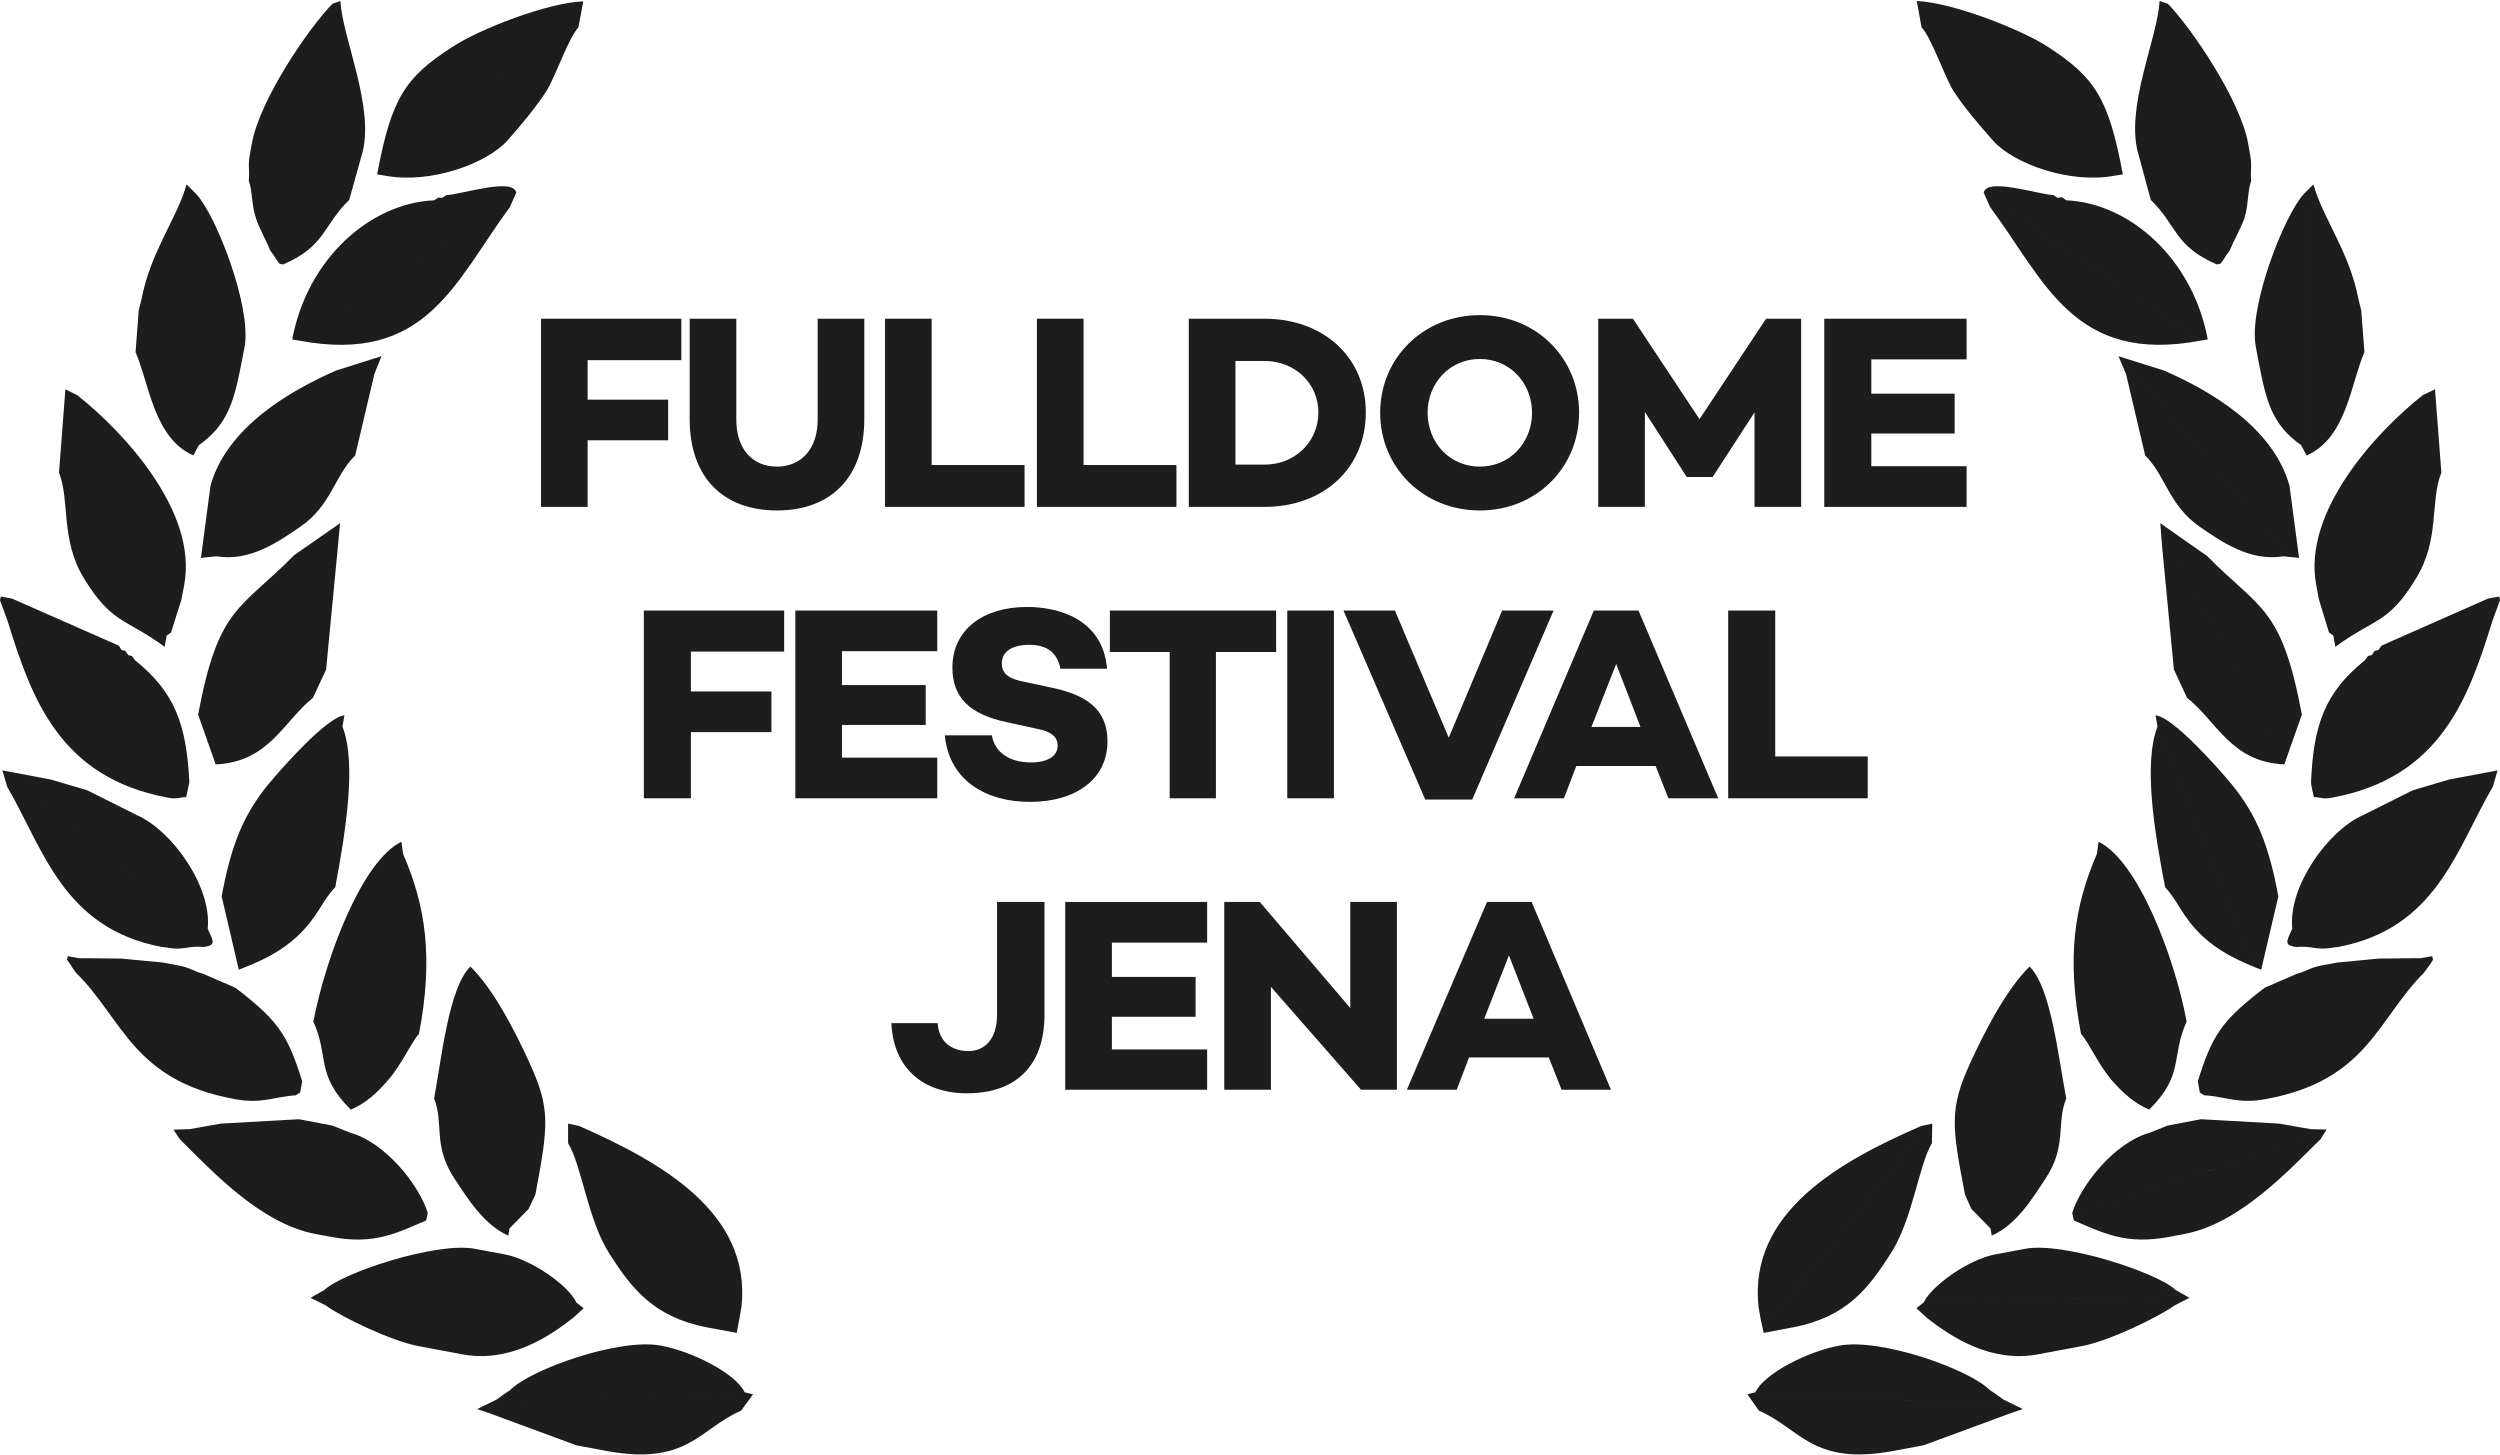
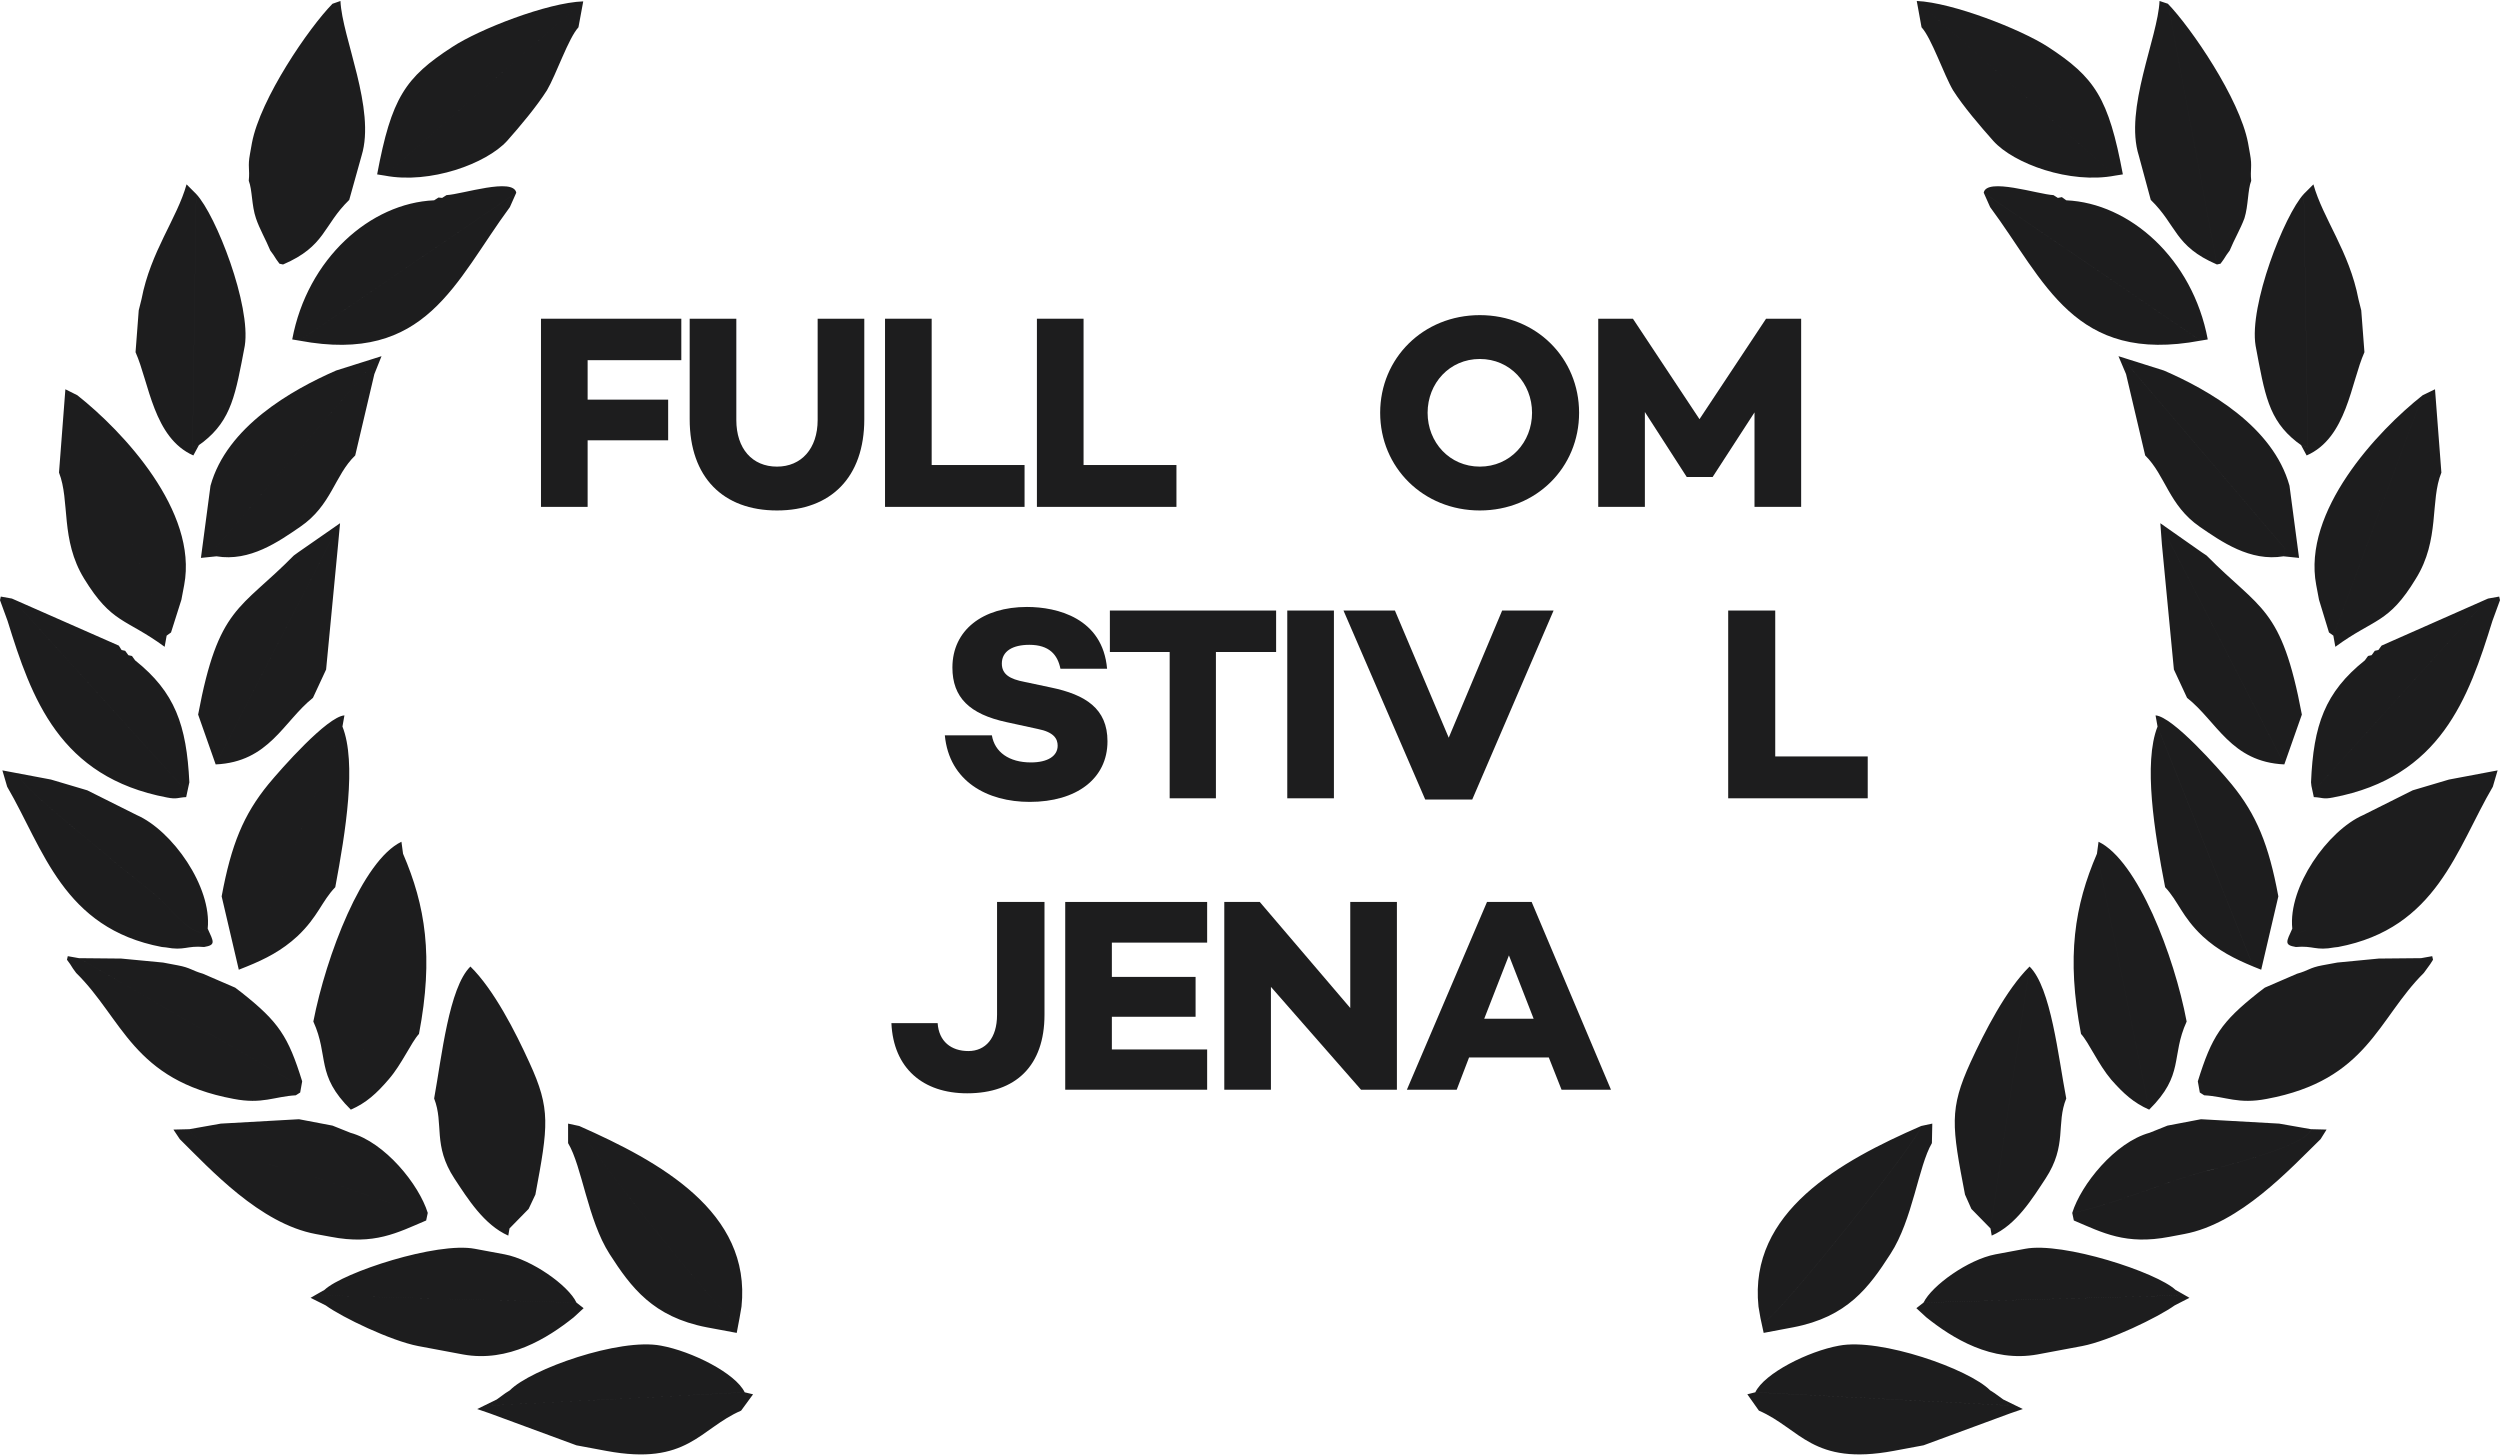
<svg xmlns="http://www.w3.org/2000/svg" xml:space="preserve" width="146px" height="85px" version="1.1" style="shape-rendering:geometricPrecision; text-rendering:geometricPrecision; image-rendering:optimizeQuality; fill-rule:evenodd; clip-rule:evenodd" viewBox="0 0 62.71 36.46">
  <defs>
    <style type="text/css">  .fil1 {fill:#1D1D1E} .fil0 {fill:#1D1D1E;fill-rule:nonzero}  </style>
  </defs>
  <g id="Layer_x0020_1">
    <polygon class="fil0" points="14.74,9.01 14.74,10 16.76,10 16.76,11.02 14.74,11.02 14.74,12.69 13.57,12.69 13.57,7.97 17.09,7.97 17.09,9.01 " />
    <path class="fil0" d="M21.68 10.49c0,1.46 -0.84,2.29 -2.19,2.29 -1.35,0 -2.19,-0.83 -2.19,-2.29l0 -2.52 1.17 0 0 2.54c0,0.72 0.4,1.17 1.02,1.17 0.61,0 1.02,-0.45 1.02,-1.17l0 -2.54 1.17 0 0 2.52z" />
    <polygon class="fil0" points="25.7,11.64 25.7,12.69 22.2,12.69 22.2,7.97 23.37,7.97 23.37,11.64 " />
    <polygon class="fil0" points="29.51,11.64 29.51,12.69 26.01,12.69 26.01,7.97 27.18,7.97 27.18,11.64 " />
-     <path class="fil0" d="M33.07 10.32c0,-0.73 -0.59,-1.29 -1.35,-1.29l-0.73 0 0 2.6 0.73 0c0.76,0 1.35,-0.57 1.35,-1.31zm1.19 0c0,1.4 -1.06,2.37 -2.54,2.37l-1.9 0 0 -4.72 1.9 0c1.48,0 2.54,0.97 2.54,2.35z" />
    <path class="fil0" d="M38.43 10.33c0,-0.74 -0.55,-1.35 -1.31,-1.35 -0.76,0 -1.31,0.61 -1.31,1.35 0,0.74 0.55,1.35 1.31,1.35 0.76,0 1.31,-0.61 1.31,-1.35zm1.18 0c0,1.37 -1.07,2.45 -2.49,2.45 -1.42,0 -2.5,-1.08 -2.5,-2.45 0,-1.37 1.08,-2.45 2.5,-2.45 1.42,0 2.49,1.08 2.49,2.45z" />
    <polygon class="fil0" points="45.18,12.69 44.01,12.69 44.01,10.32 42.96,11.94 42.96,11.94 42.31,11.94 42.31,11.94 41.26,10.31 41.26,12.69 40.09,12.69 40.09,7.97 40.96,7.97 42.63,10.49 44.3,7.97 45.18,7.97 " />
-     <polygon class="fil0" points="46.94,8.99 46.94,9.85 49.03,9.85 49.03,10.85 46.94,10.85 46.94,11.67 49.33,11.67 49.33,12.69 45.76,12.69 45.76,7.97 49.33,7.97 49.33,8.99 " />
-     <polygon class="fil0" points="17.33,16.32 17.33,17.32 19.35,17.32 19.35,18.34 17.33,18.34 17.33,20 16.15,20 16.15,15.29 19.67,15.29 19.67,16.32 " />
-     <polygon class="fil0" points="21.12,16.31 21.12,17.16 23.22,17.16 23.22,18.16 21.12,18.16 21.12,18.98 23.51,18.98 23.51,20 19.95,20 19.95,15.29 23.51,15.29 23.51,16.31 " />
    <path class="fil0" d="M27.77 16.75l-1.17 0c-0.07,-0.35 -0.28,-0.6 -0.78,-0.6 -0.42,0 -0.69,0.16 -0.69,0.47 0,0.27 0.2,0.39 0.57,0.46l0.66 0.14c0.87,0.18 1.42,0.53 1.42,1.35 0,0.94 -0.78,1.52 -1.95,1.52 -1.06,0 -2.02,-0.51 -2.13,-1.67l1.18 0c0.07,0.42 0.43,0.68 0.98,0.68 0.42,0 0.67,-0.16 0.67,-0.42 0,-0.17 -0.09,-0.34 -0.5,-0.42l-0.78 -0.17c-0.93,-0.2 -1.36,-0.62 -1.36,-1.37 0,-0.94 0.76,-1.52 1.87,-1.52 0.76,0 1.9,0.28 2.01,1.55z" />
    <polygon class="fil0" points="32.01,16.33 30.5,16.33 30.5,20 29.34,20 29.34,16.33 27.84,16.33 27.84,15.29 32.01,15.29 " />
    <polygon class="fil0" points="33.46,20 32.29,20 32.29,15.29 33.46,15.29 " />
    <polygon class="fil0" points="38.97,15.29 36.93,20.03 35.75,20.03 33.7,15.29 34.99,15.29 36.34,18.48 37.68,15.29 " />
-     <path class="fil0" d="M41.15 18.21l-0.61 -1.58 -0.62 1.58 1.23 0zm0.38 0.98l-1.99 0 -0.31 0.81 -1.25 0 2 -4.71 1.12 0 2 4.71 -1.25 0 -0.32 -0.81z" />
    <polygon class="fil0" points="46.85,18.95 46.85,20 43.35,20 43.35,15.29 44.53,15.29 44.53,18.95 " />
    <path class="fil0" d="M26.2 25.43c0,1.28 -0.72,1.97 -1.94,1.97 -1.11,0 -1.85,-0.63 -1.9,-1.76l1.16 0c0.03,0.46 0.34,0.7 0.77,0.7 0.43,0 0.72,-0.32 0.72,-0.91l0 -2.83 1.19 0 0 2.83z" />
    <polygon class="fil0" points="27.89,23.62 27.89,24.48 29.99,24.48 29.99,25.48 27.89,25.48 27.89,26.3 30.28,26.3 30.28,27.31 26.72,27.31 26.72,22.6 30.28,22.6 30.28,23.62 " />
    <polygon class="fil0" points="35.04,22.6 35.04,27.31 34.14,27.31 31.88,24.73 31.88,27.31 30.71,27.31 30.71,22.6 31.6,22.6 33.87,25.26 33.87,22.6 " />
    <path class="fil0" d="M38.47 25.53l-0.62 -1.59 -0.62 1.59 1.24 0zm0.38 0.97l-2 0 -0.31 0.81 -1.25 0 2.01 -4.71 1.12 0 1.99 4.71 -1.24 0 -0.32 -0.81z" />
    <path class="fil1" d="M46.13 33.73c-0.77,0.14 -1.87,0.69 -2.1,1.17l6.35 0.33 -0.13 -0.15 -0.11 -0.08 -0.11 -0.08 -0.11 -0.07c-0.52,-0.53 -2.75,-1.32 -3.79,-1.12zm4.67 -2.43l-0.75 0.14c-0.68,0.13 -1.59,0.78 -1.8,1.21l6.35 -0.18 0.1 -0.05 -0.13 -0.09c-0.47,-0.44 -2.82,-1.21 -3.77,-1.03zm-2.61 -3.08c-0.03,0.33 -3.54,4.71 -3.9,4.89l-0.18 -0.36c-0.25,-2.38 2.06,-3.65 4.08,-4.53zm9.78 0.08c-0.09,0.43 -2.38,0.98 -2.89,1.12 -0.95,0.28 -2.2,0.81 -3.1,0.98 0.22,-0.71 1.07,-1.77 1.94,-2.01l0.45 -0.18 0.84 -0.16 1.96 0.11 0.8 0.14zm-8.52 2l-0.16 -0.36c-0.33,-1.72 -0.4,-2.14 0.14,-3.32 0.35,-0.76 0.89,-1.82 1.48,-2.4l-0.98 6.57 -0.48 -0.49zm7.19 -5.42l0.17 -0.13 0.81 -0.35c0.29,-0.08 0.31,-0.15 0.63,-0.21l0.38 -0.07 1.04 -0.1 1.06 -0.01 -5.47 3.16 -0.13 -0.07c0.35,-1.13 0.59,-1.49 1.51,-2.22zm-3.68 2.18c-0.33,-0.39 -0.56,-0.93 -0.76,-1.15 -0.37,-1.94 -0.16,-3.22 0.4,-4.52l1.31 6.42c-0.39,-0.17 -0.65,-0.41 -0.95,-0.75zm6.32 -6.64l1.24 -0.62 0.91 -0.27 0.77 -0.04c-0.15,0.33 -1.9,1.7 -2.32,2.07 -0.39,0.34 -0.87,0.67 -1.23,1.03 -0.23,0.21 -0.92,1.05 -1.15,0.68 -0.11,-1.05 0.89,-2.46 1.78,-2.85zm-4.03 3.04c-0.52,-0.49 -0.61,-0.88 -0.94,-1.23 -0.27,-1.39 -0.55,-3.12 -0.19,-4.03l2.4 6.02c-0.46,-0.19 -0.88,-0.4 -1.27,-0.76zm4.07 -6.92l0.08 -0.11 0.09 -0.02 0.08 -0.11 0.09 -0.02 0.08 -0.11 2.67 -1.18 -4.32 4.77 -0.12 -0.16c0.06,-1.44 0.35,-2.26 1.35,-3.06zm-4.93 -3.04l-0.16 0.14 0.3 3.13 0.33 0.71c0.75,0.59 1.1,1.61 2.44,1.67l-2.91 -5.65zm6.38 -3.61c-1.14,0.9 -3.02,2.91 -2.67,4.76l0.07 0.37 0.25 0.82 0.11 0.08 2.24 -6.03zm-3.45 3.85l-4.06 -4.75 0.07 0.37 0.48 2.04c0.51,0.5 0.59,1.25 1.37,1.79 0.54,0.37 1.26,0.88 2.1,0.74l0.04 -0.19zm0.29 -2.68c-0.71,-0.56 -0.8,-1.19 -1.03,-2.41 -0.17,-1.01 0.72,-3.28 1.21,-3.81l0.1 6.36 -0.17 -0.06 -0.11 -0.08zm-7.69 -5.89l-0.16 -0.36 5.44 3.71c-3.18,0.6 -3.9,-1.49 -5.28,-3.35zm5.78 1.42l0.08 -0.11 0.07 -0.11 0.08 -0.11 -0.08 0.11 -0.07 0.11 -0.08 0.11 -0.09 0.02c-1.07,-0.46 -1,-0.98 -1.66,-1.62l-0.3 -1.11c-0.37,-1.17 0.48,-2.96 0.52,-3.88l0.21 0.07 1.23 6.54 0.09 -0.02zm-5.7 -3.08c-0.32,-0.36 -0.75,-0.86 -1.01,-1.27 -0.23,-0.39 -0.54,-1.31 -0.79,-1.58l-0.12 -0.66 4.98 4.38c-1.14,0.22 -2.55,-0.3 -3.06,-0.87zm3.06 0.87l-4.98 -4.38c0.9,0.04 2.61,0.71 3.29,1.15 1.18,0.77 1.52,1.28 1.88,3.2l-0.19 0.03zm-2.68 30.85l-6.35 -0.33 -0.2 0.05 0.29 0.41c1.04,0.45 1.34,1.39 3.38,1.01l0.75 -0.14 2.17 -0.8 0.32 -0.11 -0.49 -0.24 -0.11 -0.08 -0.11 -0.08 -0.11 -0.07 0.11 0.07 0.11 0.08 0.11 0.08 0.13 0.15zm4.54 -2.7l-0.37 0.19c-0.42,0.3 -1.64,0.89 -2.32,1.02l-1.12 0.21c-1.15,0.21 -2.14,-0.41 -2.79,-0.93l-0.25 -0.23 0.18 -0.14 6.35 -0.18 0.1 -0.05 -0.13 -0.09 0.35 0.2zm-6.45 -4.37l-0.28 0.06c-0.03,0.33 -3.54,4.71 -3.9,4.89l-0.18 -0.36 0.05 0.29 0.08 0.37 0.74 -0.14c1.36,-0.26 1.9,-1 2.44,-1.84 0.56,-0.86 0.7,-2.2 1.04,-2.78l0.01 -0.49zm6.32 2.77l-0.37 0.07c-1.1,0.21 -1.67,-0.1 -2.4,-0.41l-0.04 -0.19c0.9,-0.17 2.15,-0.7 3.1,-0.98 0.51,-0.14 2.8,-0.69 2.89,-1.12l0.39 0.01 -0.15 0.24c-0.77,0.75 -2.02,2.12 -3.42,2.38zm-3.88 -6.71l-0.98 6.57 0.03 0.18c0.62,-0.27 1.02,-0.93 1.35,-1.43 0.55,-0.84 0.26,-1.37 0.52,-2.01 -0.2,-1.04 -0.38,-2.78 -0.92,-3.31zm10.1 -0.26l0.02 0.09 -0.07 0.11 -0.08 0.11 -0.08 0.11c-1.16,1.15 -1.41,2.69 -3.94,3.16 -0.72,0.14 -1.02,-0.06 -1.57,-0.09l-0.11 -0.07 -0.05 -0.28 0.13 0.07 5.47 -3.16 0.28 -0.05zm-8.37 -2.87l-0.04 0.3 1.31 6.42c0.89,-0.88 0.54,-1.33 0.94,-2.21 -0.31,-1.65 -1.23,-4.04 -2.21,-4.51zm10.01 -1.79l-1.22 0.23 0.77 -0.04c-0.15,0.33 -1.9,1.7 -2.32,2.07 -0.39,0.34 -0.87,0.67 -1.23,1.03 -0.23,0.21 -0.92,1.05 -1.15,0.68 -0.15,0.33 -0.21,0.41 0.09,0.46 0.44,-0.04 0.49,0.1 0.97,0.01l0.09 -0.01c2.48,-0.47 2.97,-2.47 3.88,-4.02l0.12 -0.41zm-5.93 5l-0.2 -0.08 -2.4 -6.02 -0.05 -0.28c0.43,0.03 1.58,1.33 1.91,1.73 0.62,0.76 0.93,1.51 1.17,2.81l-0.43 1.84zm1.8 -4.32c-0.25,0.05 -0.26,0 -0.48,-0.01l-0.06 -0.28 -0.01 -0.09 0.12 0.16 4.32 -4.77 0.28 -0.05 0.02 0.09 -0.19 0.52c-0.6,1.94 -1.3,3.92 -4,4.43zm-4.33 -6.88l0.04 0.54 0.16 -0.14 2.91 5.65 0.44 -1.25c-0.51,-2.72 -1.04,-2.62 -2.39,-3.99l-0.12 -0.08 -1.04 -0.73zm6.89 -3.36l-0.31 0.15 -2.24 6.03 0.05 0.28c0.98,-0.72 1.33,-0.57 2.02,-1.71 0.61,-0.98 0.35,-1.95 0.64,-2.66l-0.16 -2.09zm-3.65 2.42l0.24 1.81 -0.39 -0.04 0.04 -0.19 -4.06 -4.75 0.07 0.37 -0.19 -0.45 1.14 0.36c1.13,0.49 2.74,1.41 3.15,2.89zm0.43 -0.76l-0.14 -0.26 -0.11 -0.08 0.11 0.08 0.17 0.06 -0.1 -6.36 0.24 -0.24c0.24,0.86 0.9,1.68 1.13,2.88l0.07 0.28 0.08 1.05c-0.34,0.76 -0.44,2.15 -1.45,2.59zm-8.1 -6.59l5.44 3.71 0.18 -0.03c-0.38,-2.03 -1.96,-3.42 -3.55,-3.49l-0.11 -0.08 -0.1 0.02 -0.11 -0.07c-0.39,-0.02 -1.68,-0.45 -1.75,-0.06zm6.68 -0.97l-0.05 -0.28c-0.21,-1.11 -1.43,-2.89 -2.01,-3.49l1.23 6.54 0.09 -0.02 0.08 -0.11 0.07 -0.11 0.08 -0.11c0.11,-0.27 0.27,-0.54 0.37,-0.81 0.1,-0.32 0.08,-0.71 0.17,-0.94 -0.03,-0.29 0.03,-0.35 -0.03,-0.67z" />
    <path class="fil1" d="M12.79 34.85l-0.11 0.07 -0.11 0.08 -0.11 0.08 -0.13 0.15 6.35 -0.33c-0.23,-0.48 -1.33,-1.03 -2.1,-1.17 -1.04,-0.2 -3.27,0.59 -3.79,1.12zm-4.65 -2.52l-0.13 0.09 0.1 0.05 6.35 0.18c-0.2,-0.43 -1.12,-1.08 -1.8,-1.21l-0.75 -0.14c-0.95,-0.18 -3.3,0.59 -3.77,1.03zm10.46 0.42l-0.18 0.36c-0.36,-0.18 -3.87,-4.56 -3.89,-4.89 2.01,0.89 4.32,2.15 4.07,4.53zm-13.06 -4.59l1.96 -0.11 0.84 0.16 0.45 0.18c0.87,0.24 1.72,1.3 1.94,2.01 -0.9,-0.17 -2.15,-0.7 -3.1,-0.98 -0.51,-0.14 -2.8,-0.69 -2.88,-1.12l0.79 -0.14zm7.24 2.63l-0.98 -6.57c0.59,0.58 1.13,1.64 1.48,2.41 0.54,1.17 0.47,1.59 0.15,3.31l-0.17 0.36 -0.48 0.49zm-5.2 -3.69l-0.13 0.07 -5.47 -3.16 1.06 0.01 1.05 0.1 0.37 0.07c0.32,0.06 0.35,0.13 0.63,0.21l0.81 0.35 0.17 0.13c0.92,0.73 1.16,1.09 1.51,2.22zm1.22 0.71l1.31 -6.42c0.56,1.3 0.77,2.58 0.4,4.52 -0.2,0.22 -0.43,0.76 -0.76,1.14 -0.3,0.35 -0.56,0.59 -0.95,0.76zm-3.59 -4.54c-0.23,0.37 -0.92,-0.47 -1.14,-0.69 -0.37,-0.35 -0.85,-0.68 -1.24,-1.02 -0.41,-0.37 -2.17,-1.74 -2.32,-2.07l0.77 0.04 0.91 0.27 1.24 0.62c0.89,0.39 1.89,1.8 1.78,2.85zm0.98 0.95l2.4 -6.02c0.36,0.91 0.08,2.64 -0.18,4.03 -0.34,0.35 -0.43,0.74 -0.95,1.23 -0.39,0.36 -0.8,0.57 -1.27,0.76zm-1.44 -4.62l-0.13 0.16 -4.32 -4.77 2.68 1.18 0.07 0.11 0.09 0.02 0.08 0.11 0.09 0.02 0.08 0.11c1,0.8 1.29,1.62 1.36,3.06zm0.66 -0.45c1.34,-0.06 1.7,-1.08 2.44,-1.67l0.33 -0.71 0.3 -3.13 -0.16 -0.14 -2.91 5.65zm-1.23 -3.23l0.11 -0.08 0.26 -0.82 0.07 -0.37c0.35,-1.85 -1.54,-3.86 -2.68,-4.76l2.24 6.03zm1.25 -1.99c0.84,0.14 1.56,-0.37 2.1,-0.74 0.79,-0.54 0.86,-1.29 1.38,-1.79l0.48 -2.04 0.07 -0.38 -4.07 4.76 0.04 0.19zm-0.44 -2.79l-0.16 0.06 0.09 -6.36c0.5,0.53 1.38,2.8 1.22,3.81 -0.23,1.21 -0.33,1.85 -1.04,2.41l-0.11 0.08zm2.52 -2.62l5.44 -3.71 -0.16 0.36c-1.38,1.87 -2.09,3.95 -5.28,3.35zm-0.41 -1.91l1.24 -6.54 0.2 -0.07c0.04,0.92 0.89,2.71 0.53,3.88l-0.31 1.11c-0.66,0.64 -0.59,1.16 -1.66,1.62l-0.09 -0.02 -0.08 -0.11 -0.07 -0.11 -0.08 -0.11 0.08 0.11 0.07 0.11 0.08 0.11 0.09 0.02zm2.55 -2.23l4.98 -4.37 -0.12 0.65c-0.25,0.27 -0.56,1.19 -0.79,1.58 -0.26,0.41 -0.68,0.91 -1,1.27 -0.52,0.57 -1.93,1.09 -3.07,0.87zm-0.19 -0.03c0.36,-1.92 0.7,-2.43 1.89,-3.2 0.67,-0.44 2.38,-1.11 3.28,-1.14l-4.98 4.37 -0.19 -0.03zm3 30.73l0.11 -0.08 0.11 -0.08 0.11 -0.07 -0.11 0.07 -0.11 0.08 -0.11 0.08 -0.49 0.24 0.32 0.11 2.17 0.8 0.75 0.14c2.04,0.38 2.34,-0.56 3.38,-1.01l0.3 -0.41 -0.21 -0.05 -6.35 0.33 0.13 -0.15zm-4.32 -2.75l-0.13 0.09 0.1 0.05 6.35 0.18 0.18 0.14 -0.25 0.23c-0.65,0.52 -1.64,1.14 -2.78,0.93l-1.12 -0.21c-0.68,-0.13 -1.91,-0.72 -2.32,-1.02l-0.38 -0.19 0.35 -0.2zm6.11 -3.68c0.35,0.58 0.49,1.92 1.04,2.78 0.54,0.84 1.09,1.58 2.44,1.84l0.75 0.14 0.07 -0.37 0.05 -0.29 -0.18 0.36c-0.36,-0.18 -3.87,-4.56 -3.89,-4.89l-0.28 -0.06 0 0.49zm-9.74 -0.1l-0.16 -0.24 0.4 -0.01c0.08,0.43 2.37,0.98 2.88,1.12 0.95,0.28 2.2,0.81 3.1,0.98l-0.04 0.19c-0.73,0.31 -1.3,0.62 -2.39,0.41l-0.38 -0.07c-1.4,-0.26 -2.65,-1.63 -3.41,-2.38zm6.38 -1.02c0.25,0.64 -0.04,1.17 0.51,2.01 0.33,0.5 0.74,1.16 1.35,1.43l0.03 -0.18 -0.98 -6.57c-0.54,0.53 -0.72,2.27 -0.91,3.31zm-8.91 -3.52l5.47 3.16 0.13 -0.07 -0.05 0.28 -0.11 0.07c-0.54,0.03 -0.84,0.23 -1.56,0.09 -2.53,-0.47 -2.78,-2.01 -3.95,-3.16l-0.08 -0.11 -0.07 -0.11 -0.08 -0.11 0.02 -0.09 0.28 0.05zm5.88 1.59c0.4,0.88 0.05,1.33 0.94,2.21l1.31 -6.42 -0.04 -0.3c-0.98,0.47 -1.89,2.86 -2.21,4.51zm-7.68 -5.89c0.91,1.56 1.4,3.55 3.88,4.02l0.1 0.01c0.47,0.09 0.52,-0.05 0.96,-0.01 0.3,-0.05 0.24,-0.13 0.09,-0.46 -0.23,0.37 -0.92,-0.47 -1.14,-0.69 -0.37,-0.35 -0.85,-0.68 -1.24,-1.02 -0.41,-0.37 -2.17,-1.74 -2.32,-2.07l0.77 0.04 -1.22 -0.23 0.12 0.41zm5.38 2.75c0.24,-1.3 0.55,-2.05 1.17,-2.81 0.33,-0.4 1.48,-1.7 1.91,-1.73l-0.05 0.28 -2.4 6.02 -0.2 0.08 -0.43 -1.84zm-5.37 -6.91l-0.19 -0.52 0.02 -0.09 0.28 0.05 4.32 4.77 0.13 -0.16 -0.02 0.09 -0.06 0.28c-0.21,0.01 -0.23,0.06 -0.48,0.01 -2.7,-0.51 -3.4,-2.49 -4,-4.43zm7.29 -1.72l-0.11 0.08c-1.35,1.37 -1.89,1.27 -2.4,3.99l0.44 1.25 2.91 -5.65 0.16 0.14 0.05 -0.54 -1.05 0.73zm-6 -2c0.28,0.71 0.03,1.68 0.63,2.66 0.7,1.14 1.04,0.99 2.02,1.71l0.05 -0.28 -2.24 -6.03 -0.3 -0.15 -0.16 2.09zm6.95 -2.56l1.14 -0.36 -0.18 0.45 0.07 -0.38 -4.07 4.76 0.04 0.19 -0.39 0.04 0.24 -1.81c0.41,-1.48 2.03,-2.4 3.15,-2.89zm-5.03 -0.46l0.08 -1.05 0.07 -0.28c0.23,-1.2 0.89,-2.02 1.13,-2.88l0.24 0.24 -0.09 6.36 0.16 -0.06 0.11 -0.08 -0.11 0.08 -0.14 0.26c-1,-0.44 -1.11,-1.83 -1.45,-2.59zm7.8 -3.94l-0.11 0.07 -0.09 -0.01 -0.11 0.07c-1.6,0.07 -3.18,1.46 -3.56,3.49l0.18 0.03 5.44 -3.71c-0.07,-0.39 -1.36,0.04 -1.75,0.06zm-4.96 -0.36c0.09,0.23 0.07,0.62 0.18,0.94 0.09,0.27 0.25,0.54 0.36,0.81l0.08 0.11 0.07 0.11 0.08 0.11 0.09 0.02 1.24 -6.54c-0.59,0.6 -1.81,2.38 -2.02,3.49l-0.05 0.28c-0.06,0.32 0,0.37 -0.03,0.67z" />
  </g>
</svg>